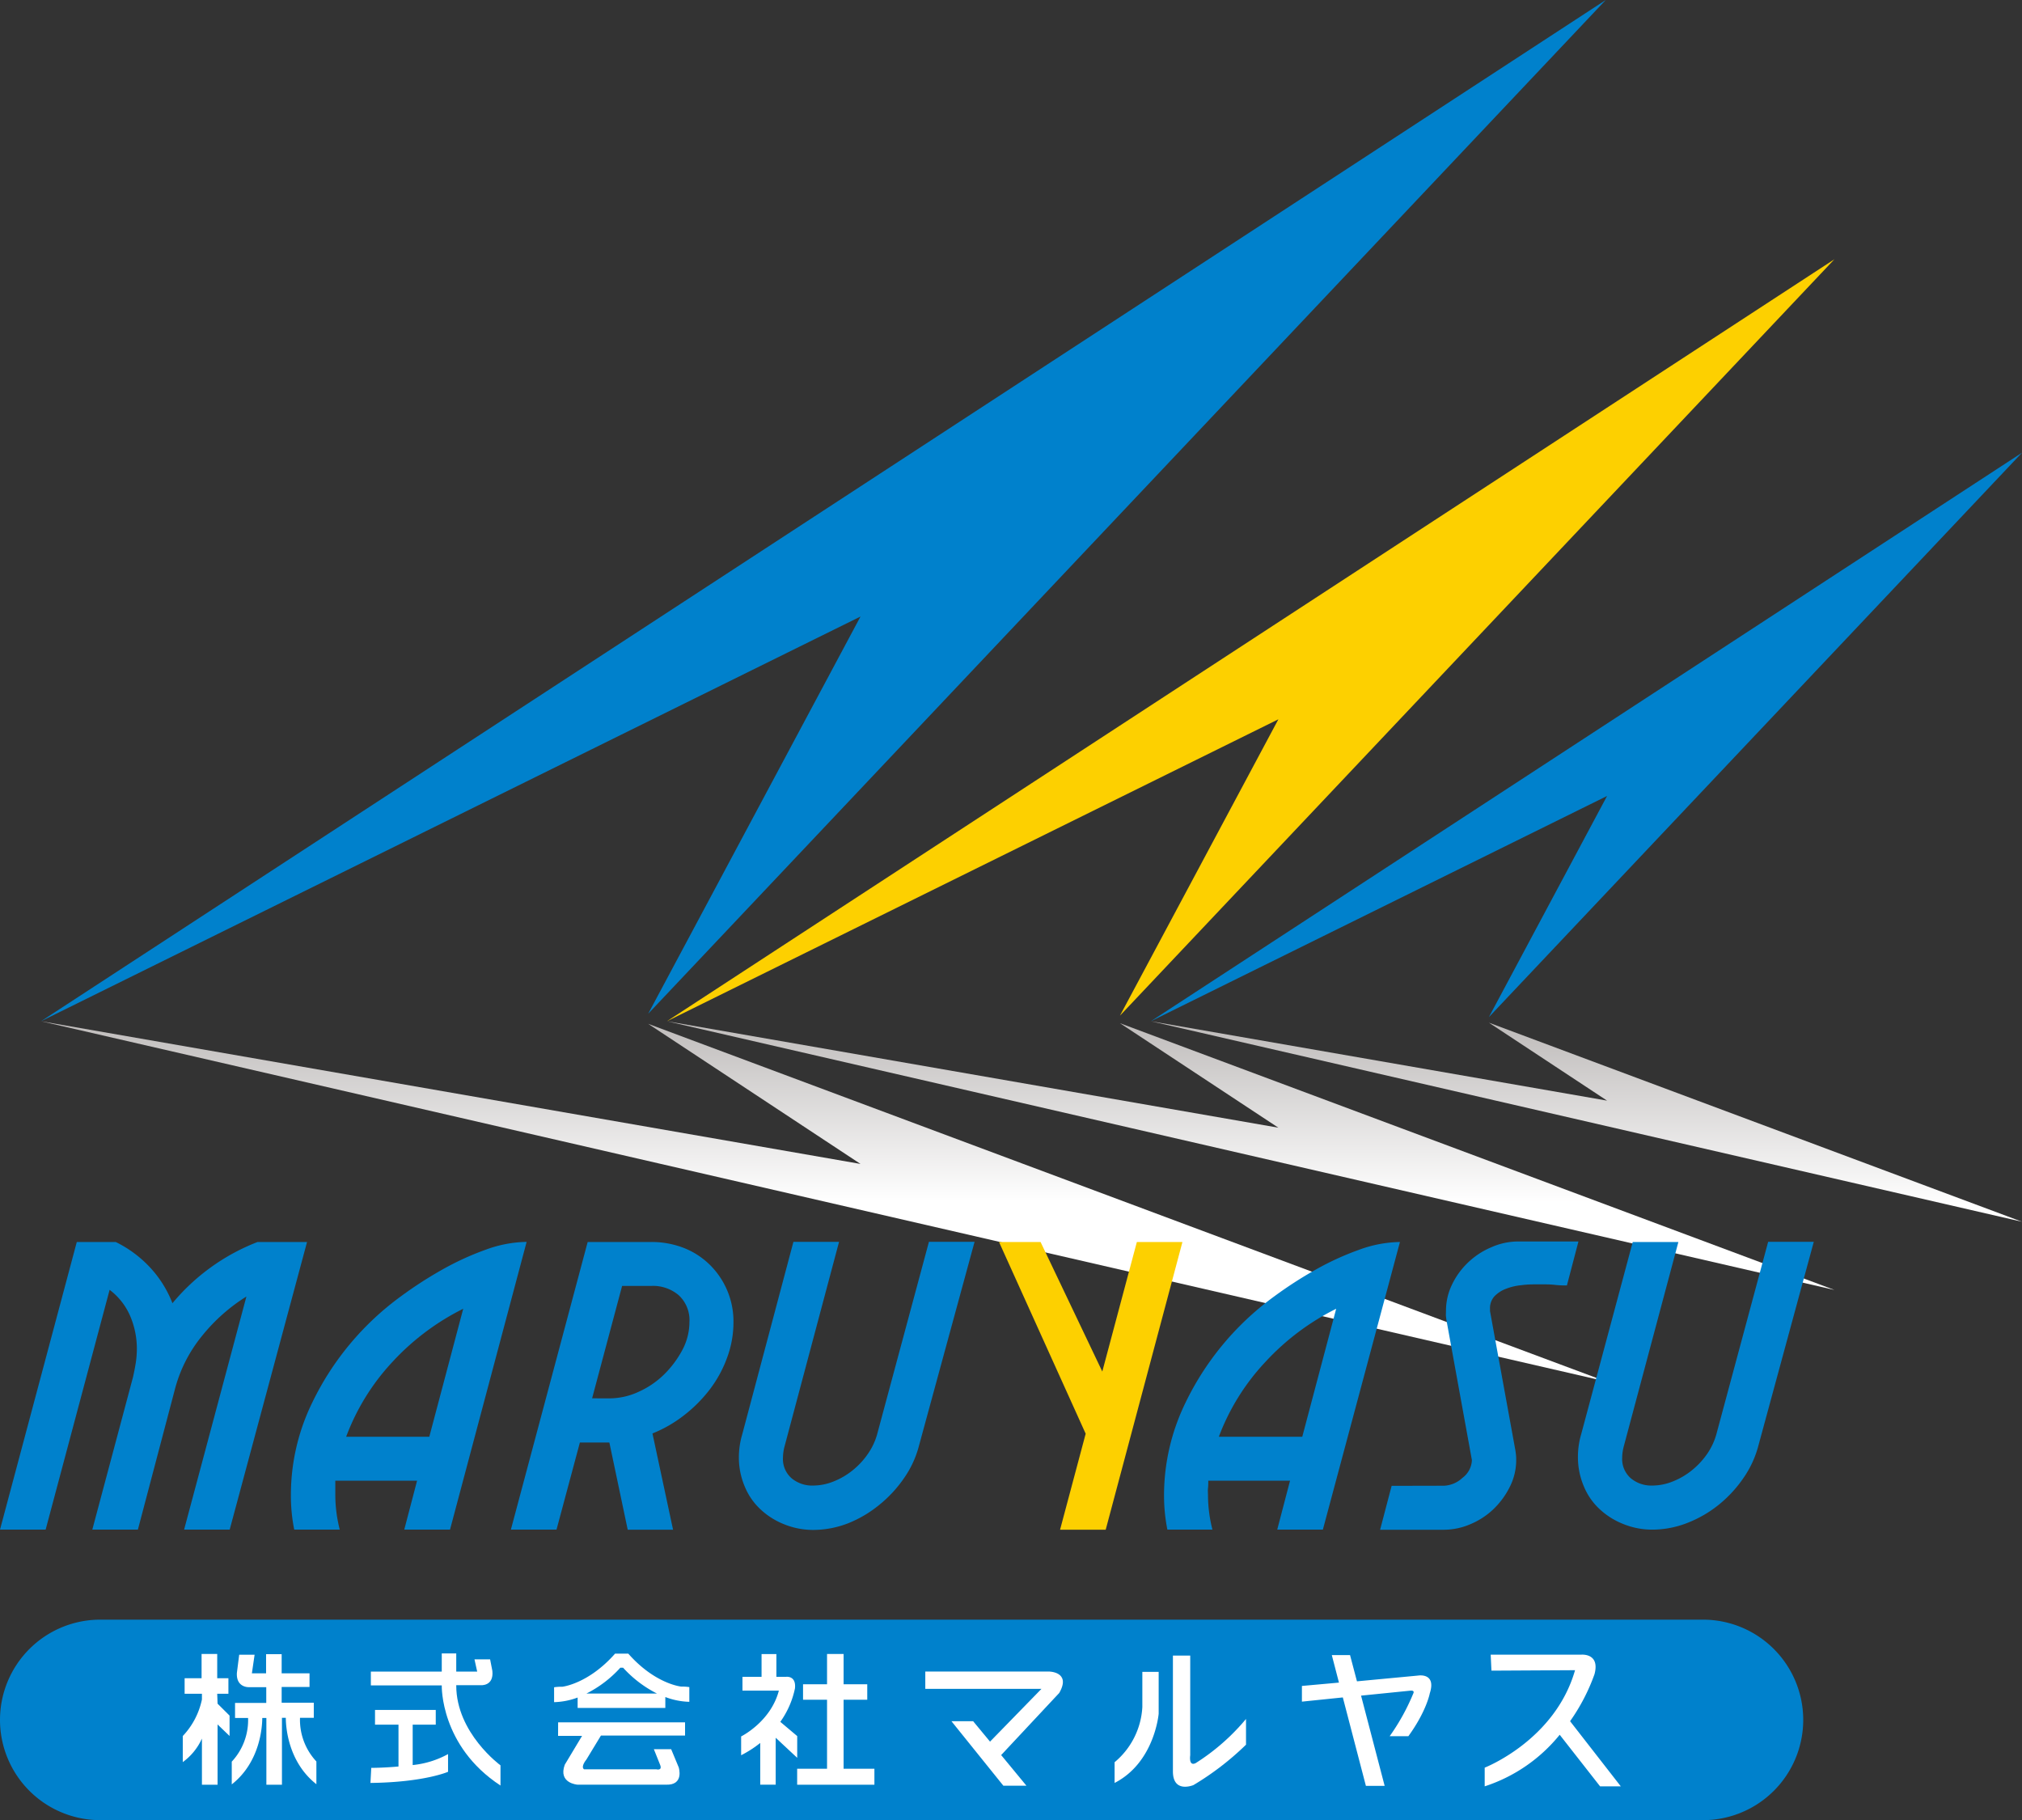
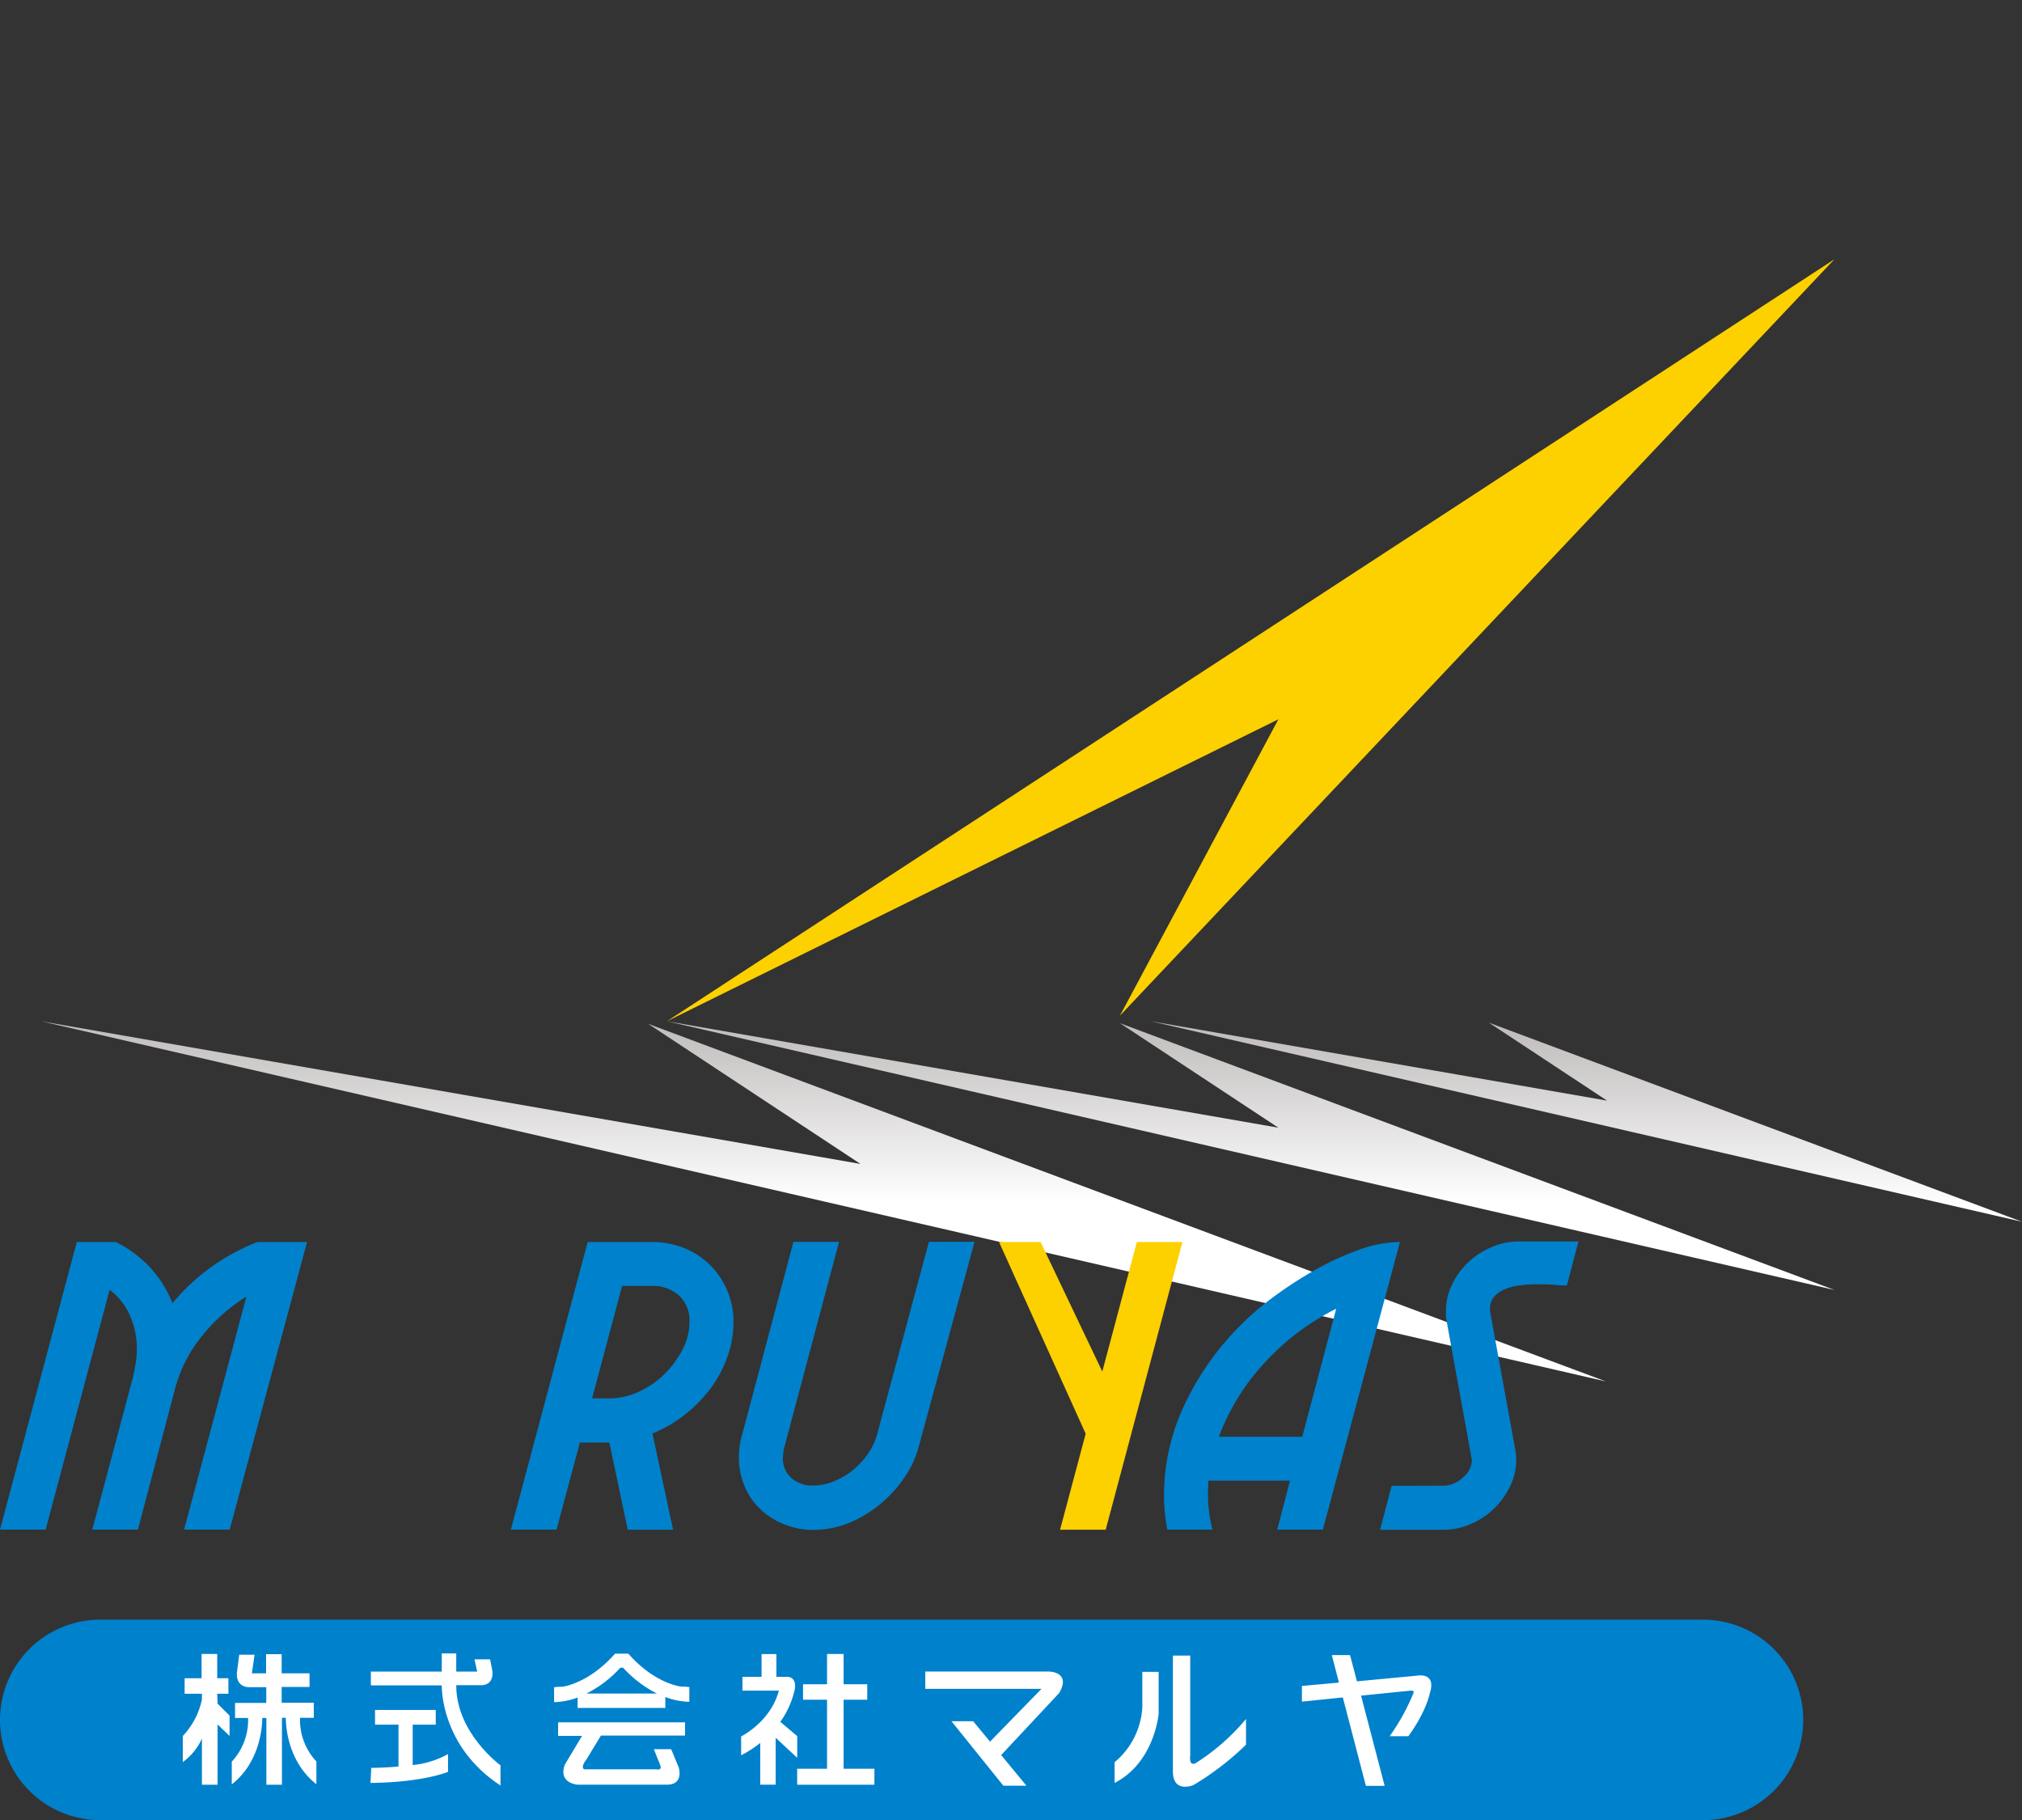
<svg xmlns="http://www.w3.org/2000/svg" xmlns:xlink="http://www.w3.org/1999/xlink" viewBox="0 0 350.47 315.45">
  <rect x="0" y="0" width="350.47" height="315.45" fill="#333333" stroke="none" />
  <defs>
    <style>.cls-1,.cls-2{fill:#0081cc;}.cls-2,.cls-3,.cls-4,.cls-5,.cls-6{fill-rule:evenodd;}.cls-3,.cls-7{fill:#fdd000;}.cls-4{fill:url(#linear-gradient);}.cls-5{fill:url(#linear-gradient-2);}.cls-6{fill:url(#linear-gradient-3);}.cls-8{fill:#fff;}</style>
    <linearGradient id="linear-gradient" x1="-423.89" y1="640.12" x2="-421.81" y2="640.12" gradientTransform="matrix(0, -51.75, -51.75, 0, 33268.15, -21728.26)" gradientUnits="userSpaceOnUse">
      <stop offset="0" stop-color="#fff" />
      <stop offset="1" stop-color="#231815" />
    </linearGradient>
    <linearGradient id="linear-gradient-2" x1="-423.89" y1="639.37" x2="-421.81" y2="639.37" gradientTransform="matrix(0, -51.75, -51.75, 0, 33303.48, -21728.17)" xlink:href="#linear-gradient" />
    <linearGradient id="linear-gradient-3" x1="-423.89" y1="638.79" x2="-421.81" y2="638.79" gradientTransform="matrix(0, -51.75, -51.75, 0, 33330.96, -21727.47)" xlink:href="#linear-gradient" />
  </defs>
  <g id="レイヤー_2" data-name="レイヤー 2">
    <path class="cls-1" d="M44.64,215.25a36.12,36.12,0,0,0-14.75,10.61,19.33,19.33,0,0,0-3.9-6.22,20.28,20.28,0,0,0-5.93-4.39H13.31L0,265.1H7.91L19,223.54a11.27,11.27,0,0,1,3.56,4.53,14.37,14.37,0,0,1,1.16,5.69,16.56,16.56,0,0,1-.19,2.46q-.2,1.22-.48,2.46L16,265.1h7.9l6.46-24.49a24.34,24.34,0,0,1,4.68-9.11,30.75,30.75,0,0,1,7.67-6.8l-10.8,40.4h7.9l13.41-49.85Z" />
-     <path class="cls-1" d="M58.12,256.62c0,.45,0,.88,0,1.3s0,.85,0,1.3a24.37,24.37,0,0,0,.77,5.88H51a29.61,29.61,0,0,1-.58-5.88A36.49,36.49,0,0,1,54.16,243a49.21,49.21,0,0,1,15.38-18.37,69.46,69.46,0,0,1,7.09-4.58,48.63,48.63,0,0,1,7.57-3.47,21.3,21.3,0,0,1,7.08-1.35L78,265.1H70.07l2.22-8.48ZM74.41,249l5.88-22.18A42.32,42.32,0,0,0,68.05,236,38.89,38.89,0,0,0,60,249Z" />
    <path class="cls-1" d="M101.86,215.25h11a15.37,15.37,0,0,1,5.59,1,13.38,13.38,0,0,1,4.53,2.9,13.75,13.75,0,0,1,4.15,10,17.62,17.62,0,0,1-1.11,6.17,20.75,20.75,0,0,1-3,5.49,24.41,24.41,0,0,1-4.48,4.49,22.37,22.37,0,0,1-5.45,3.13l3.57,16.68H108.8L105.62,250h-5.11L96.46,265.1H88.55Zm3.85,27.1a12.09,12.09,0,0,0,4.92-1.11,15.15,15.15,0,0,0,4.44-3,17.31,17.31,0,0,0,3.18-4.24,10.35,10.35,0,0,0,1.25-4.87,5.88,5.88,0,0,0-1.83-4.63,6.83,6.83,0,0,0-4.72-1.64h-5.12l-5.2,19.48Z" />
    <path class="cls-1" d="M159.29,250.54a17.39,17.39,0,0,1-2.6,5.64,21.75,21.75,0,0,1-4.29,4.63A20.48,20.48,0,0,1,147,264a16.71,16.71,0,0,1-6.07,1.15,13.37,13.37,0,0,1-5.07-1,12.9,12.9,0,0,1-4.09-2.61,11.2,11.2,0,0,1-2.7-3.95,12.75,12.75,0,0,1-1-5,14,14,0,0,1,.58-4l8.87-33.36h7.91L136,250.62a7.89,7.89,0,0,0-.29,2,4.41,4.41,0,0,0,1.5,3.58,5.54,5.54,0,0,0,3.71,1.26,9.58,9.58,0,0,0,3.61-.73,12.58,12.58,0,0,0,3.28-1.93,13.29,13.29,0,0,0,2.6-2.8,11.26,11.26,0,0,0,1.6-3.34l9-33.44h7.91Z" />
-     <polygon class="cls-2" points="7.11 176.99 278.32 0 112.35 175.69 149.15 106.85 7.11 176.99" />
    <polygon class="cls-3" points="115.6 176.99 317.96 44.93 194.12 176.02 221.58 124.66 115.6 176.99" />
-     <polygon class="cls-2" points="199.48 176.99 350.47 78.46 258.07 176.27 278.55 137.95 199.48 176.99" />
    <polygon class="cls-4" points="7.11 176.99 278.32 239.41 112.35 177.44 149.15 201.72 7.11 176.99" />
    <polygon class="cls-5" points="115.6 176.99 317.96 223.56 194.12 177.33 221.58 195.44 115.6 176.99" />
    <polygon class="cls-6" points="199.48 176.99 350.47 211.74 258.07 177.24 278.55 190.75 199.48 176.99" />
    <polygon class="cls-7" points="197.05 215.25 191.06 237.7 180.36 215.25 173.16 215.25 188.18 248.48 188.18 248.47 183.74 265.11 191.65 265.11 204.95 215.25 197.05 215.25" />
    <path class="cls-1" d="M209.43,256.62c0,.45,0,.88-.05,1.3s0,.85,0,1.3a24.37,24.37,0,0,0,.77,5.88h-7.81a30.37,30.37,0,0,1-.58-5.88,36.62,36.62,0,0,1,3.76-16.2,49.26,49.26,0,0,1,9.74-13.59,49.88,49.88,0,0,1,5.64-4.78,69.46,69.46,0,0,1,7.09-4.58,48.63,48.63,0,0,1,7.57-3.47,21.3,21.3,0,0,1,7.09-1.35L229.29,265.1h-7.91l2.22-8.48ZM225.72,249l5.88-22.18A42.32,42.32,0,0,0,219.36,236a38.89,38.89,0,0,0-8.1,13Z" />
    <path class="cls-1" d="M250.3,257.49a5,5,0,0,0,3.18-1.36,4,4,0,0,0,1.64-3.09l-4.34-23.87c-.06-.33-.11-.65-.15-1s0-.64,0-1a10.34,10.34,0,0,1,1.07-4.59,13,13,0,0,1,2.79-3.81,13.3,13.3,0,0,1,4-2.61,11.49,11.49,0,0,1,4.58-1h10.52l-2,7.62c-.51,0-1.21,0-2.07-.1s-1.82-.09-2.85-.09-1.94,0-2.94.14a9.9,9.9,0,0,0-2.7.63,5.46,5.46,0,0,0-2,1.3,3.06,3.06,0,0,0-.77,2.17v.39l4.34,23.81c.07.33.11.65.15,1s.05.64.05,1a10.27,10.27,0,0,1-1.07,4.58,14,14,0,0,1-2.79,3.86,13,13,0,0,1-4,2.65,11.66,11.66,0,0,1-4.58,1H239.21l2-7.61Z" />
-     <path class="cls-1" d="M304.78,250.54a17.63,17.63,0,0,1-2.61,5.64,21.75,21.75,0,0,1-4.29,4.63,20.48,20.48,0,0,1-5.45,3.14,16.67,16.67,0,0,1-6.07,1.15,13.29,13.29,0,0,1-5.06-1,12.94,12.94,0,0,1-4.1-2.61,11.2,11.2,0,0,1-2.7-3.95,12.92,12.92,0,0,1-1-5,13.94,13.94,0,0,1,.57-4L283,215.25h7.91l-9.45,35.37a7.89,7.89,0,0,0-.29,2,4.41,4.41,0,0,0,1.5,3.58,5.54,5.54,0,0,0,3.71,1.26,9.58,9.58,0,0,0,3.61-.73,12.58,12.58,0,0,0,3.28-1.93,13.61,13.61,0,0,0,2.61-2.8,11.48,11.48,0,0,0,1.59-3.34l9-33.44h7.91Z" />
    <path class="cls-1" d="M312.55,298.08a17.38,17.38,0,0,1-17.38,17.37H17.38A17.38,17.38,0,0,1,0,298.08H0A17.38,17.38,0,0,1,17.38,280.7H295.17a17.38,17.38,0,0,1,17.38,17.38Z" />
    <path class="cls-8" d="M37.65,293.54h1.94v-2.69H37.65v-4.2H34.94v4.2H32v2.69h3v1a13.13,13.13,0,0,1-3.32,6.33v4.52a10.24,10.24,0,0,0,3.32-4.08v8h2.71V298.86l2.08,2v-3.53l-2.08-2.07Z" />
    <path class="cls-8" d="M52,297.71h2.39V295.1H48.82v-2.73h4.83V290H48.82v-3.32h-2.7V290H43.66l.47-3.22H41.46l-.4,3.14c-.15,2.53,2,2.48,2,2.48h3.09v2.73H40.74v2.61H43a10.55,10.55,0,0,1-2.83,7.57v3.94c4.94-3.88,5.28-10,5.29-11.51h.71v11.57h2.7V297.71h.67c0,1.51.36,7.63,5.3,11.51v-3.94A10.55,10.55,0,0,1,52,297.71Z" />
    <path class="cls-8" d="M79.08,292.11v-.05h4.26s2.28.2,2-2.48l-.39-2H82.24l.47,2.12H79.08v-3.15H76.57v3.15H64.28v2.4H76.57v.05s-.28,10.46,10.18,17.3v-3.5S79.08,300.36,79.08,292.11Z" />
    <path class="cls-8" d="M71.53,298.9h4v-2.55H65v2.55h4.07v7.25c-2.61.24-4.72.24-4.72.24L64.21,309c9.33-.11,13.45-1.93,13.45-1.93V304a16,16,0,0,1-6.13,1.9Z" />
    <path class="cls-8" d="M108.9,286.59h-2.29c-4.65,5.27-9.16,5.74-9.16,5.74a8.38,8.38,0,0,0-1.41.09V295a12.65,12.65,0,0,0,4.08-.8V296h15.2v-1.89a12.52,12.52,0,0,0,4.16.83v-2.55a8.59,8.59,0,0,0-1.42-.09S113.54,291.86,108.9,286.59Zm-7.26,6.92a20.11,20.11,0,0,0,5.88-4.48H108a20.28,20.28,0,0,0,5.88,4.48Z" />
    <path class="cls-8" d="M96.73,300.84h4.16l-3,5c-1.18,3.23,2.2,3.46,2.2,3.46h15.27c3.3.17,2.28-3,2.28-3l-1.31-3.15h-3l1.07,2.67c.47,1.11-.62.82-.62.82H101.23c-.63-.47.4-1.68.4-1.68l2.53-4.17h14.58v-2.29h-22Z" />
    <polygon class="cls-8" points="146.22 294.58 150.32 294.58 150.32 291.9 146.22 291.9 146.22 286.65 143.35 286.65 143.35 291.9 139.19 291.9 139.19 294.58 143.35 294.58 143.35 306.54 138.17 306.54 138.17 309.31 151.56 309.31 151.56 306.54 146.22 306.54 146.22 294.58" />
    <path class="cls-8" d="M138.18,304.65v-3.77l-2.93-2.47a15.33,15.33,0,0,0,2.54-5.8c.24-2.28-1.57-2-1.57-2h-1.65v-3.94H132v3.94h-3.31V293H135c-1.42,5.42-6.54,7.94-6.54,7.94v3.26a19.25,19.25,0,0,0,3.31-2.13v7.23h2.68v-8.13Z" />
    <path class="cls-8" d="M181.78,289.69h-21.4v3h20.14l-8.92,9.15-2.93-3.54h-3.76l9,11.18h4l-4.38-5.31L183.6,293.4C185.73,289.69,181.78,289.69,181.78,289.69Z" />
    <path class="cls-8" d="M198,295.85a13.37,13.37,0,0,1-4.81,9.56V309c6.94-3.55,7.64-12,7.64-12v-7.25H198Z" />
    <path class="cls-8" d="M207.25,305.56c-1.26.63-.95-1.35-.95-1.35V286.93h-3V307c0,3.87,3.56,2.37,3.56,2.37a48.92,48.92,0,0,0,9.11-7l0-4.46A37.19,37.19,0,0,1,207.25,305.56Z" />
    <path class="cls-8" d="M245.8,290.39l-10.6,1L234,286.84h-3.16l1.24,4.77-6.42.58v2.72l7.09-.73,4,15.33H240l-4.09-15.64,8.52-.86c.86-.09.54.47.54.47a37.2,37.2,0,0,1-4.1,7.42h3.24c3.15-4.34,3.71-7.42,3.71-7.42C249,289.84,245.8,290.39,245.8,290.39Z" />
-     <path class="cls-8" d="M280.93,309.59l-8.79-11.29a33.68,33.68,0,0,0,4.23-8.14c1-3.71-2.29-3.39-2.29-3.39h-15.7l.13,2.77,14.49-.08c-3.47,12.16-15.66,16.89-15.66,16.89v3.24a27.78,27.78,0,0,0,13-8.94l7,8.94Z" />
  </g>
</svg>